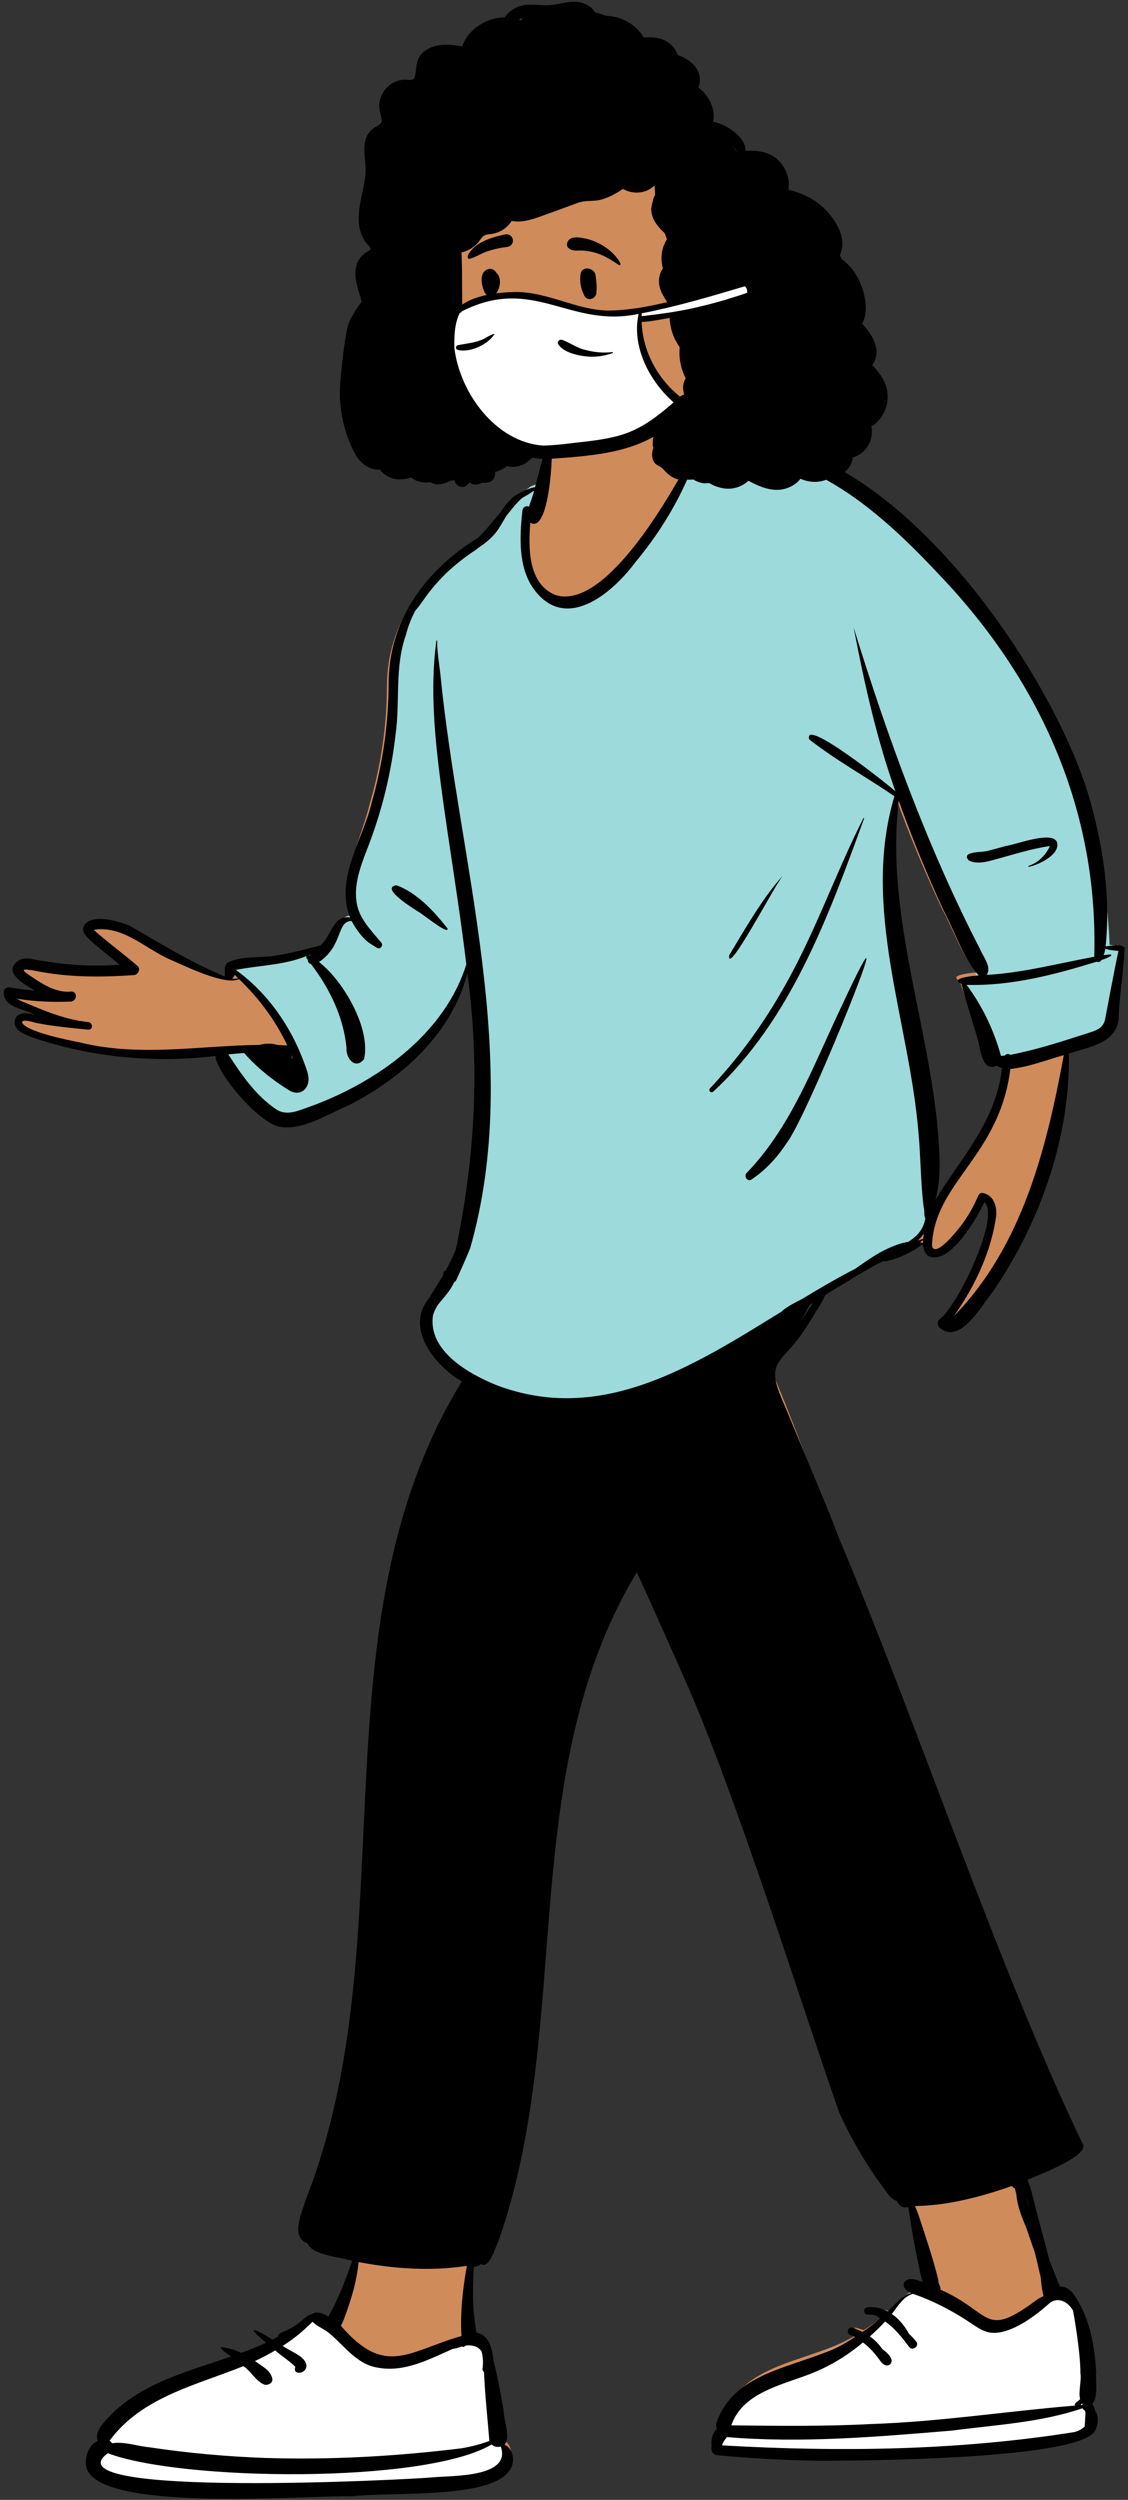
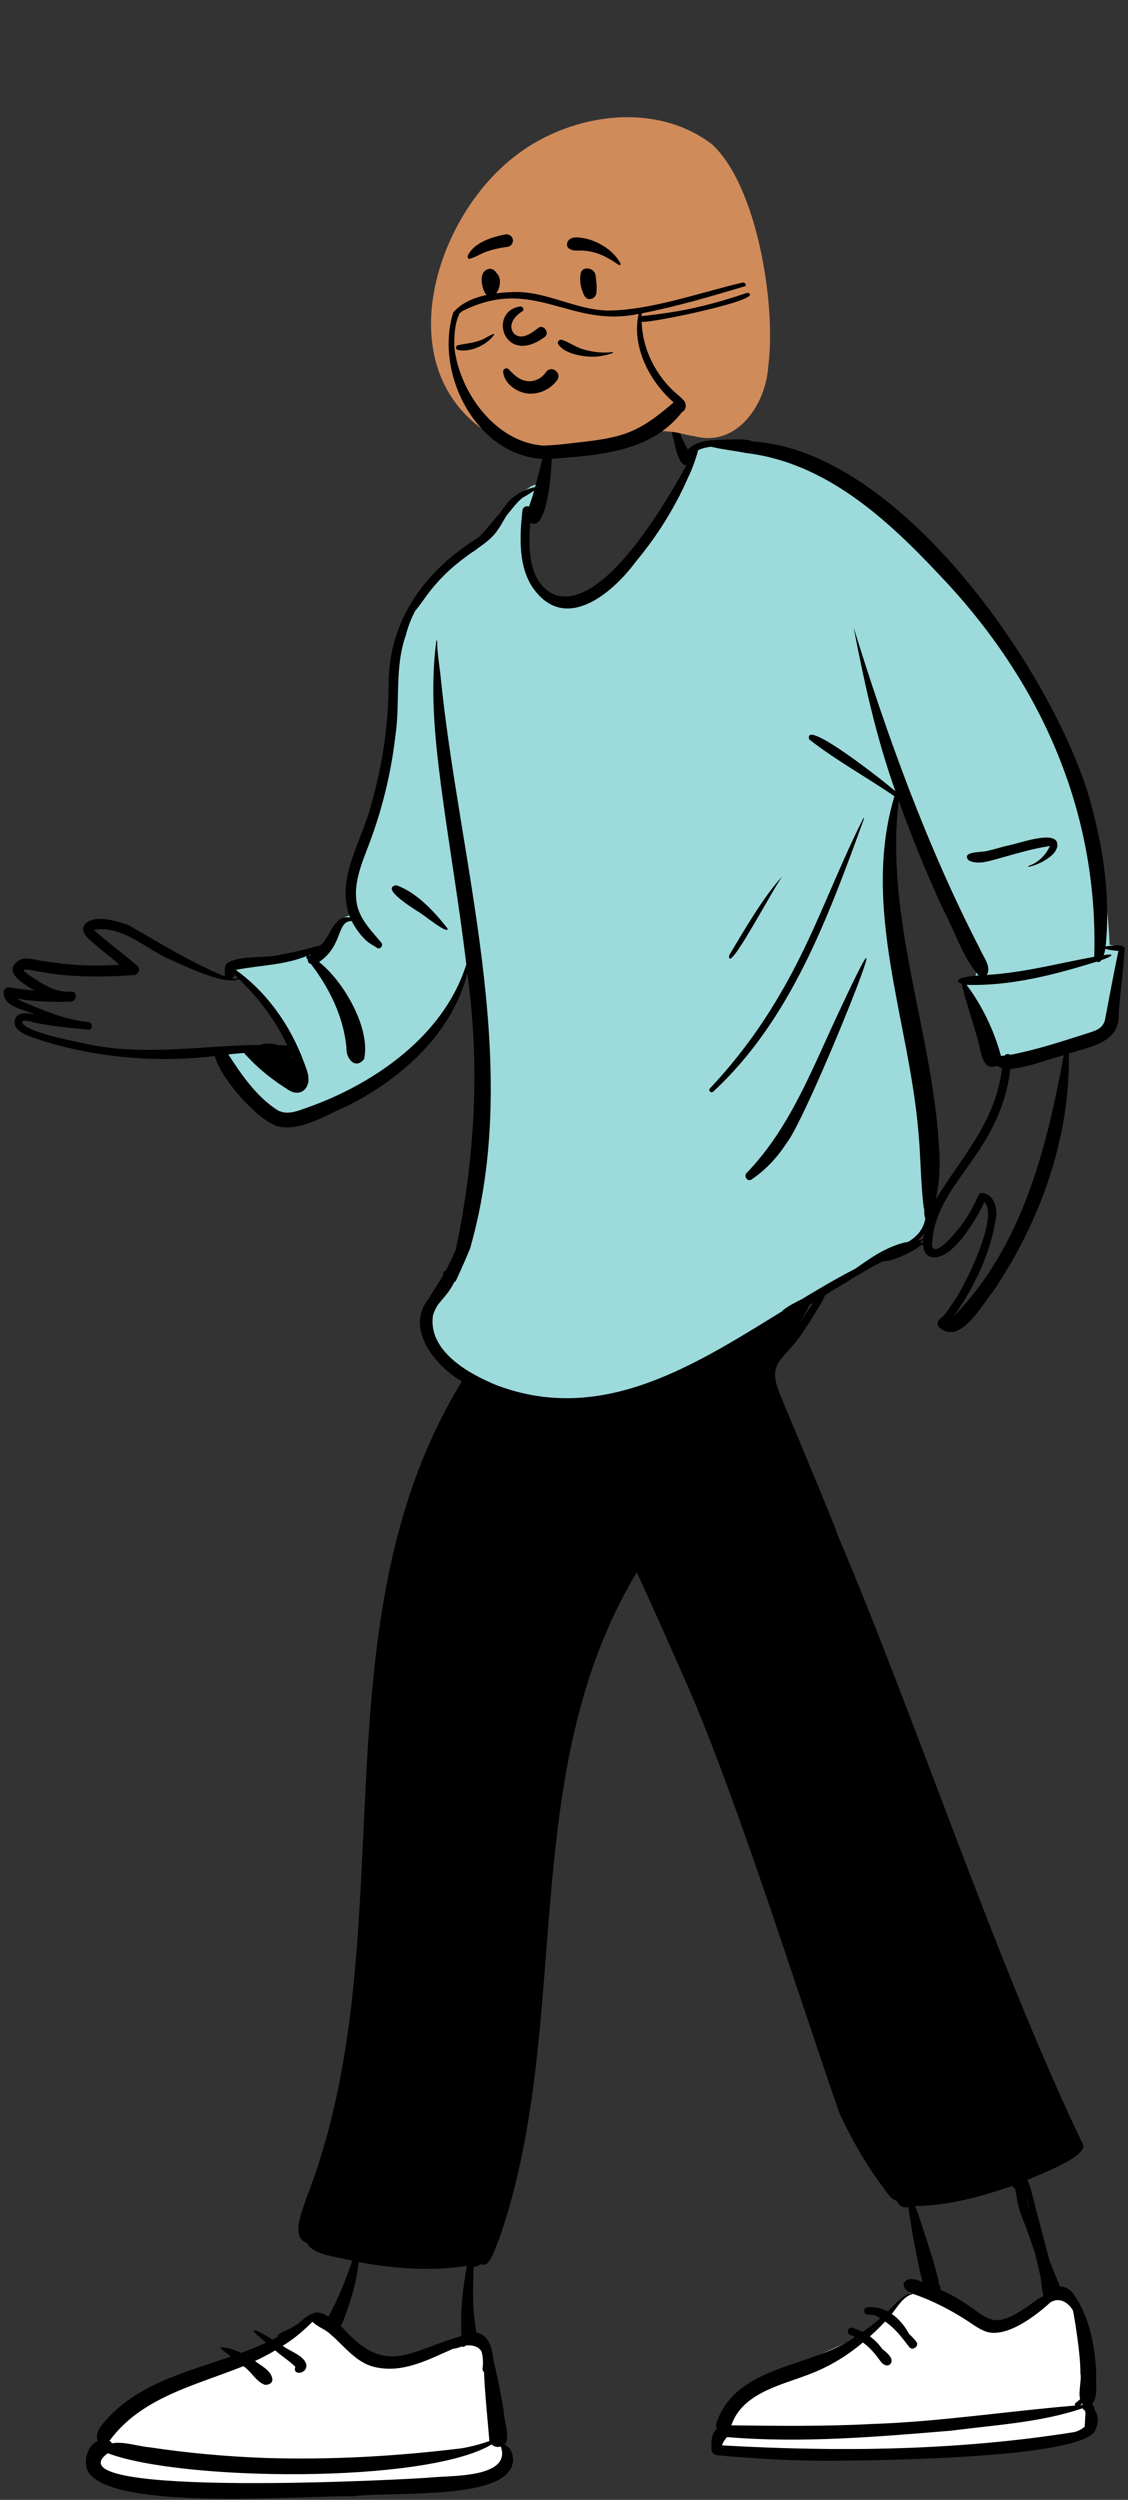
<svg xmlns="http://www.w3.org/2000/svg" width="280px" height="620px" viewBox="0 0 280 620" version="1.1">
  <rect x="0" y="0" width="280" height="620" fill="#333333" stroke="none" />
  <title>pose-mask-8</title>
  <desc>Created with Sketch.</desc>
  <g id="Introduction" stroke="none" stroke-width="1" fill="none" fill-rule="evenodd">
    <g id="poses-covid-10" transform="translate(-971, -212)">
      <g id="a-person/standing" transform="translate(1130.5, 523) scale(-1, 1) translate(-1130.5, -523) translate(1009, 184)">
        <g id="pose/standing/robot_dance-1" transform="translate(-24.939, 130.614)">
-           <path d="M73.161,186.221 C73.196,188.589 73.433,194.025 74.027,196.317 C67.407,185.707 57.488,174.111 55.979,161.116 C56.449,160.987 58.535,160.795 58.9,160.522 C62.325,162.113 61.677,157.216 62.183,154.952 C63.55,150.157 66.422,145.441 67.67,140.614 C70.95,139.196 64.363,138.595 63.406,138.567 C67.384,134.138 69.214,128.049 72.047,122.882 C76.21,114.1 79.938,105.124 83.266,96.006 C83.994,101.719 84.124,107.494 83.681,113.238 C82.312,137.843 73.068,161.502 73.161,186.221 Z M302.918,142.514 C300.859,142.86 297.427,143.188 295.371,143.356 C298.069,141.748 306.043,138.684 301.018,135.931 C299.469,135.365 297.806,136.172 296.244,136.422 C289.755,137.489 281.743,137.433 275.179,136.895 C277.572,134.931 280.723,132.103 283.058,130.071 C284.299,128.991 285.502,128.582 284.106,126.969 C281.646,124.678 277.245,126.365 274.4,127.372 C266.552,131.769 257.691,136.537 249.268,139.92 C249.18,138.74 249.234,137.214 248.096,136.422 C244.759,134.849 242.301,135.309 238.75,134.89 C234.611,134.27 230.932,133.564 226.833,132.469 C224.151,130.425 222.517,124.395 218.229,125.069 C222.026,115.515 216.239,105.546 214.065,96.398 C211.352,87.035 209.926,77.311 209.888,67.576 C209.861,51.99 200.833,40.031 187.787,32.033 C182.644,28.56 179.19,20.113 172.823,18.422 C172.013,15.315 171.964,13.95 171.253,10.819 C170.896,9.92 170.631,5.041 169.733,5.207 C168.743,0.373 163.697,-1.565 159.331,-2.577 C153.655,-3.754 145.733,-5.179 140.63,-1.859 C139.152,-0.63 138.503,1.43 138.394,3.269 C137.827,5.719 136.648,8.256 135.273,10.382 C132.927,9.589 134.255,8.112 131.934,7.768 C110.746,4.628 87.227,20.171 73.479,35.334 C48.56,60.921 28.653,95.852 31.911,132.32 C31.035,132.191 27.151,131.582 27.206,132.809 C27.397,138.146 28.379,142.597 28.65,147.93 C28.381,154.994 35.72,155.845 41.023,157.587 C40.696,178.083 48.143,198.585 59.798,215.433 C62.63,218.748 66.879,230.252 72.047,225.67 C72.656,224.957 67.933,220.023 67.092,218.803 C64.223,215.191 56.622,197.307 61.994,193.735 C63.188,197.595 74.752,216.159 76.813,205.623 C79.551,207.211 84.075,208.296 87.348,208.131 C93.501,211.464 99.488,215.063 105.396,218.803 C108.149,224.208 112.186,229.4 115.568,234.589 C92.161,288.652 69.315,377.634 39.193,428.555 C36.567,431.88 51.015,437.532 53.567,438.752 C48.687,446.676 48.076,455.858 44.363,464.39 C43.656,464.276 42.942,464.426 42.305,464.767 C37.725,467.869 35.996,478.971 35.735,484.446 C35.947,486.888 35.041,490.581 37.017,492.379 C36.741,492.678 36.535,493.043 36.388,493.416 C34.998,494.498 35.169,496.89 35.912,498.373 C38.527,503.8 57.643,503.297 63.846,504.458 C85.819,506.319 104.261,506.612 126.231,504.578 C128.928,504.013 126.889,499.806 125.557,498.665 C126.172,498.291 126.565,497.607 126.296,496.73 C121.302,482.447 103.25,483.413 92.327,475.785 C95.199,474.124 93.345,474.654 91.541,475.3 C89.625,474.097 87.762,472.743 86.036,471.246 C87.362,470.428 86.708,469.887 85.274,470.573 C83.014,468.76 81.254,465.959 78.375,465.081 C75.555,464.39 75.555,463.184 75.555,462.424 C77.233,455.676 79.066,448.757 80.009,441.914 C81.014,443.396 89.685,431.52 91.541,428.555 C98.75,417.137 98.73,405.886 103.775,393.47 C114.135,366.432 135.357,309.762 148.299,283.902 C178.58,333.244 163.831,399.977 182.511,452.592 C183.341,454.172 184.902,460.101 187.065,458.39 C187.905,458.587 188.798,458.693 189.599,458.806 C189.368,464.558 188.937,470.294 187.981,475.986 C187.091,476.221 186.334,476.688 185.942,477.506 C184.443,476.405 181.572,492.646 181.327,494.3 C181.323,496.435 179.483,501.186 181.163,502.455 C178.743,503.445 178.347,507.106 180.05,508.989 C185.105,515.784 209.748,513.916 218.84,515.055 C230.336,514.77 278.431,519.074 281.771,508.169 C282.435,505.679 281.297,502.536 278.982,501.578 C279.908,499.416 277.69,497.328 276.333,495.811 C268.331,487.489 256.028,486.178 245.374,482.555 C245.771,482.148 231.467,474.82 228.366,473.008 C228.571,470.547 223.457,473.014 223.443,473.008 C221.004,468.699 219.277,461.994 217.642,457.345 C220.66,456.41 227.93,455.579 229.277,452.592 C233.607,451.139 229.264,444.859 228.366,441.914 C202.982,378.403 227.065,298.293 189.599,238.349 C196.466,234.416 204.345,225.809 197.562,218.588 C196.204,216.852 192.883,211.448 192.938,212.392 C191.676,207.246 188.859,198.383 187.981,193.18 C184.758,174.078 186.87,156.187 189.599,136.895 C193.386,151.412 206.442,163.506 219.722,170.139 C224.905,172.277 231.75,176.691 237.44,175.299 C242.576,173.779 251.903,163.237 253.002,158.173 C267.974,159.953 283.519,158.524 297.826,153.819 C299.663,153.124 301.837,153.183 301.269,150.576 C300.702,148.364 296.664,148.928 294.927,149.339 C297.582,147.868 304.472,147.483 304.421,143.636 C304.33,142.834 303.738,142.376 302.918,142.514 Z" id="✋-Skin" fill="#D08B5B" />
          <path d="M227.929,471.577 C228.85,472.49 235.922,477.918 245.473,482.49 C251.311,485.285 258.424,486.729 264.435,489.495 C270.921,492.479 276.201,496.789 279.427,499.906 L282.748,508.78 C282.243,511.997 267.311,514.036 251.64,514.555 C228.683,515.316 200.158,513.113 197.433,512.822 C192.731,512.391 178.082,512.872 180.782,505.198 C181.549,505.441 181.792,500.507 182.331,500.032 L182.796,496.271 C184.13,485.539 184.912,479.763 185.143,478.945 C185.203,478.851 185.264,478.759 185.332,478.672 C186.126,477.646 187.47,477.358 188.707,477.434 C188.807,477.44 188.908,477.452 189.01,477.468 C189.178,477.555 189.341,477.659 189.495,477.782 L189.624,477.8 C189.646,477.803 189.668,477.806 189.69,477.81 C189.735,477.817 189.774,477.829 189.812,477.844 C189.843,477.793 189.87,477.737 189.897,477.681 C190.663,477.915 191.443,478.231 192.191,478.267 L192.731,478.505 L193.431,478.817 L195.451,479.725 L195.903,479.926 C198.507,481.068 205.042,483.518 211.053,482.696 C216.875,481.901 221.763,476.117 223.563,474.594 C224.871,473.394 226.709,472.835 227.929,471.577 Z M77.623,464.656 C78.195,464.806 80.723,466.342 82.9,468.423 C84.957,470.389 86.591,472.842 89.656,475.074 C94.084,478.297 111.086,484.452 120.357,490.362 C125.163,493.426 128.228,503.422 128.308,503.884 C99.136,505.558 64.343,505.231 35.45,500.62 C34.901,500.46 35.135,487.765 36.441,479.245 L36.481,478.988 C37.423,473.004 38.493,469.714 38.559,469.573 L38.632,469.449 C39.832,467.493 43.113,465.391 45.237,466.821 L45.257,466.838 L45.655,467.197 C47.553,468.901 55.484,475.727 60.99,474.07 C62.793,473.485 64.29,472.315 65.859,471.294 C70.079,468.569 72.861,466.295 77.623,464.656 Z M78.466,464.279 C78.854,464.528 79.222,464.81 79.578,465.111 C79.115,464.833 78.623,464.602 78.094,464.438 C78.21,464.396 78.322,464.349 78.429,464.297 L78.466,464.279 Z" id="👟-Shoes" fill="#FFFFFF" />
          <path d="M129.341,6.784 L129.675,6.825 C130.976,6.995 132.064,7.277 132.989,7.743 L133.095,7.798 L133.519,8.02 L133.622,8.487 C133.944,9.953 135.146,13.259 135.794,14.556 L135.828,14.623 L135.85,14.666 L135.926,14.807 L136.087,15.175 C139.236,22.359 143.489,29.188 148.672,35.455 L148.927,35.762 L149.089,35.979 C153.806,42.273 159.806,46.794 164.797,46.915 L164.948,46.917 L165.213,46.915 C168.067,46.85 170.611,45.35 172.806,42.167 C174.309,39.955 175.165,37.206 175.486,33.909 C175.741,31.282 175.66,28.478 175.311,24.962 L175.288,24.732 L175.231,24.186 L175.191,23.817 C175.174,23.661 175.145,23.626 175.088,23.621 L175.076,23.62 L175.053,23.62 L175.04,23.621 L175.027,23.622 L175.005,23.626 L173.948,24.051 L173.552,22.847 L173.467,22.598 L173.374,22.326 L172.993,21.236 L172.872,20.884 L172.777,20.597 C172.64,20.182 172.527,19.811 172.426,19.442 L172.389,19.303 L171.841,17.152 L173.672,17.817 C173.768,17.852 173.864,17.888 173.959,17.926 L174.1,17.984 L174.233,18.039 L174.346,18.13 C174.734,18.44 175.124,18.691 175.814,19.086 L175.902,19.136 L176.808,19.648 L177.009,19.819 L177.146,19.938 C177.983,20.676 178.693,21.464 179.777,22.801 L179.866,22.91 L180.652,23.889 L181.025,24.347 L181.241,24.702 L181.402,24.973 L181.493,25.127 L182.005,26.003 L182.245,26.411 C182.858,27.44 183.248,28.027 183.731,28.623 L183.822,28.735 L183.889,28.814 C184.688,29.762 185.682,30.606 187.169,31.665 L187.429,31.849 L187.816,32.12 L187.959,32.241 C188.308,32.531 188.642,32.775 188.968,32.976 L189.062,33.033 L189.176,33.074 L189.67,33.427 L190.049,33.7 C192.734,35.645 194.74,37.305 196.573,39.173 C197.851,40.476 199.041,41.829 200.134,43.226 L200.351,43.506 C200.532,43.741 200.699,43.964 200.893,44.23 L201.097,44.513 L202.072,45.88 L202.336,46.244 C202.71,46.756 202.996,47.126 203.297,47.488 L203.348,47.548 L203.485,47.709 L203.622,47.824 L203.718,48.004 C204.744,49.952 205.537,51.971 206.096,54.103 L206.147,54.302 L206.207,54.473 C206.951,56.635 207.431,58.923 207.723,61.496 L207.751,61.754 L207.8,62.223 C207.957,63.812 208.034,65.211 208.099,67.49 L208.12,68.266 L208.192,71.361 L208.211,72.074 C208.296,74.969 208.424,76.893 208.693,78.856 L208.709,78.973 L208.742,79.201 L208.746,79.232 C209.778,88.228 211.881,97.016 215.024,105.446 L215.172,105.841 L215.282,106.132 L216.086,108.231 L216.271,108.718 C217.127,110.995 217.639,112.568 218.023,114.233 C218.555,116.537 218.713,118.641 218.436,120.657 L218.413,120.818 L218.4,120.924 C218.243,122.206 218.215,123.41 218.296,124.302 L218.307,124.417 L218.603,124.42 C219.572,124.427 220.363,124.738 220.993,125.341 L221.054,125.4 L221.113,125.462 C221.59,125.963 221.93,126.573 222.324,127.524 L222.418,127.756 C222.531,128.046 222.82,128.778 223.031,129.296 L223.182,129.66 L223.28,129.884 C223.422,130.203 224.493,131.462 226.305,132.263 C227.012,132.575 228.325,132.892 230.247,133.214 L230.433,133.289 C233.031,134.329 235.36,134.828 239.941,135.447 L240.783,135.559 L242.68,135.805 C244.587,136.056 245.791,136.237 247.026,136.471 L247.381,136.54 L249.876,137.038 L247.957,138.42 C244.659,140.796 232.683,153.621 232.076,158.015 C231.356,163.234 242.457,159.786 244.001,158.09 L244.174,157.899 L244.342,157.71 L244.858,157.124 L245.366,157.159 L245.868,157.195 C246.878,157.271 247.927,157.368 249.048,157.487 L250.999,157.698 L249.617,159.817 L249.256,160.368 L249.01,160.741 L248.758,161.119 L248.502,161.501 C244.941,166.792 241.931,170.249 238.201,172.813 L238.075,172.899 L238.005,172.95 C237.065,173.614 236.031,173.953 234.899,174.008 L234.786,174.013 L234.671,174.015 L234.581,174.016 C233.956,174.017 233.31,173.935 232.62,173.778 L232.461,173.741 C231.831,173.591 231.232,173.402 230.352,173.088 L230.127,173.007 L229.392,172.739 L228.825,172.536 L228.651,172.476 C226.158,171.584 223.724,170.575 221.358,169.451 C206.144,162.301 194.55,151.476 189.748,138.283 L189.605,137.883 L189.448,137.43 L186.961,137.972 L186.895,138.543 C183.888,164.83 184.485,185.737 189.862,205.217 L190.027,205.807 L190.181,206.349 L190.439,206.971 C191.215,208.833 192.061,210.755 193.128,213.098 L193.569,214.064 L193.877,214.158 L194.071,214.572 C194.318,215.096 194.603,215.61 194.924,216.115 L195.002,216.237 C195.327,216.737 195.663,217.178 196.243,217.877 L196.387,218.05 L197.245,219.07 L197.432,219.295 C197.47,219.342 197.508,219.388 197.544,219.433 L197.653,219.569 L197.835,219.798 C197.919,219.905 197.997,220.007 198.073,220.107 L198.183,220.256 L198.297,220.457 C198.766,221.291 199.109,222.037 199.353,222.797 L199.398,222.94 L199.42,223.013 L199.432,223.088 C200.089,227.531 198.172,231.501 194.272,234.956 C191.363,237.534 187.501,239.705 183.144,241.48 L182.892,241.582 C177.366,243.658 171.833,244.716 166.224,244.828 L165.944,244.833 L165.234,244.838 C156.797,244.838 148.295,242.737 139.056,238.687 L138.646,238.506 C132.095,235.606 126.083,232.254 116.407,226.327 L115.797,225.953 L114.496,225.153 L110.928,222.95 L110.851,222.774 L110.683,222.638 L110.57,222.551 C109.874,222.017 109.12,221.572 107.801,220.882 L107.582,220.768 L106.939,220.436 L106.201,220.052 L105.677,219.734 L104.889,219.258 C102.032,217.538 99.54,216.089 97.16,214.773 L96.944,214.654 L96.347,214.327 L96.313,214.308 C94.882,213.455 93.471,212.629 92.076,211.83 L91.515,211.509 L91.039,211.18 L90.615,210.889 L90.189,210.599 L89.866,210.382 C87.901,209.068 86.35,208.17 84.744,207.467 C83.118,206.755 81.731,206.286 80.433,206.073 L80.299,206.052 L80.09,206.021 L79.91,205.909 C79.151,205.44 78.474,204.937 77.868,204.38 C76.438,203.067 75.605,201.491 75.206,199.561 L75.18,199.435 L75.1,199.024 L75.328,198.674 C75.366,198.616 75.402,198.388 75.418,197.926 L75.422,197.806 L75.431,197.444 L75.436,197.286 C75.454,196.835 75.488,196.559 75.577,196.285 L75.599,196.218 L75.619,196.058 C75.894,193.812 76.048,191.84 76.231,188.424 L76.269,187.709 L76.464,183.84 C76.567,181.854 76.658,180.4 76.773,179.005 L76.812,178.542 L76.871,177.887 L76.926,177.234 C77.517,170.378 78.461,164.603 80.754,152.739 L81.952,146.55 C82.584,143.259 83.005,140.971 83.394,138.699 L83.551,137.768 L83.783,136.367 L83.898,135.647 C85.094,128.125 85.708,121.758 85.724,115.667 C85.743,108.579 84.93,102.013 83.15,95.726 L83.062,95.417 L83.028,95.301 L81.174,97.076 C73.356,113.305 67.569,125.067 63.812,132.361 L63.545,132.878 L63.492,133.007 C63.242,133.658 63.187,135.359 63.373,137.076 L63.396,137.275 L63.421,137.476 L63.452,137.697 C63.583,138.611 63.772,139.407 63.99,139.958 C64.06,140.134 64.129,140.275 64.191,140.377 L64.214,140.413 L64.229,140.435 L64.344,140.435 C64.53,140.434 64.715,140.432 64.9,140.43 L65.177,140.425 L65.589,140.416 L68.041,140.344 L66.763,142.053 C63.078,146.98 60.252,152.76 58.545,158.804 L58.471,159.071 L58.17,160.169 L57.206,160.078 L57.032,160.064 L56.496,160.023 L55.862,159.964 L55.659,159.646 L55.279,159.883 L54.588,159.751 L54.031,159.641 C49.731,158.78 45.759,157.661 39.087,155.541 L38.433,155.332 L35.956,154.539 L34.629,154.115 L34.437,154.049 L34.265,153.989 L34.102,153.929 C32.225,153.23 31.153,152.302 30.629,150.577 L30.59,150.443 L30.551,150.244 L28.762,140.843 L28.47,139.343 C28.155,137.731 27.866,136.291 27.579,134.903 L27.364,133.869 L26.987,132.092 L28.835,131.934 L29.053,131.914 C29.616,131.86 30.054,131.799 30.421,131.719 L30.503,131.701 L30.52,131.271 L30.536,130.89 C30.557,130.441 30.58,129.972 30.609,129.475 L30.634,129.043 L30.673,128.426 C30.89,125.108 31.249,121.453 31.79,117.502 C33.351,106.107 36.074,94.729 40.262,84.09 C43.432,76.039 48.347,67.702 54.702,59.145 C59.745,52.356 65.421,45.775 71.756,39.122 C79.958,30.377 86.47,24.335 93.49,19.408 C102.184,13.306 110.964,9.568 120.31,8.401 L120.55,8.371 L120.939,8.295 C121.483,8.19 122.018,8.097 122.748,7.978 L122.879,7.956 L125.318,7.569 L125.982,7.46 C126.858,7.314 127.522,7.19 128.173,7.052 L128.451,6.991 L128.752,6.923 L129.341,6.784 Z" id="👕-Top" fill="#9DDADB" />
          <path d="M138.446,0.206 C138.674,0.298 138.83,0.644 138.922,1.165 C139.175,1.244 139.392,1.431 139.458,1.713 C139.65,2.543 139.425,3.407 139.252,4.234 L139.233,4.329 C139.069,5.13 138.868,5.925 138.623,6.705 L138.588,6.903 C137.992,10.126 136.843,13.191 135.494,12.671 L135.805,13.238 C141.1,22.847 156.222,48.646 168.03,44.969 C174.906,42.213 174.807,33.254 174.304,27.02 C169.199,30.151 168.244,6.18 169.291,3.531 C170.124,2.918 170.526,8.432 170.836,9.192 C171.512,12.217 172.342,15.203 173.121,18.203 C174.767,18.529 176.324,19.185 177.701,20.125 C177.766,20.163 177.834,20.197 177.898,20.236 C178.724,20.739 179.369,21.38 179.943,22.09 C180.593,22.817 181.148,23.612 181.673,24.43 C182.826,25.74 183.925,27.099 185.061,28.423 C185.6,29.051 186.151,29.66 186.715,30.254 L187.15,30.62 C187.223,30.68 187.296,30.741 187.369,30.801 C200.413,38.945 209.444,51.131 209.469,67.004 C209.508,76.92 210.933,86.824 213.647,96.361 C215.82,105.679 222.844,115.204 219.047,124.936 C223.334,124.249 223.733,129.761 226.414,131.844 L227.256,132.072 C231.023,133.086 234.477,133.931 238.331,134.519 C241.882,134.946 245.988,134.477 249.325,136.079 C250.463,136.887 250.056,138.344 250.145,139.545 C258.567,136.1 266.132,131.34 273.98,126.862 L274.242,126.768 C277.147,125.737 282.329,124.187 284.716,126.451 C286.112,128.094 284.702,129.56 283.461,130.66 C281.126,132.73 278.649,134.628 276.256,136.629 C282.703,137.167 289.17,136.738 295.546,135.692 L295.894,135.634 C297.456,135.38 299.298,134.772 300.847,135.348 C305.872,138.152 300.058,141.426 297.36,143.064 C299.416,142.893 301.468,142.637 303.527,142.285 C304.347,142.145 304.939,142.611 305.029,143.428 C305.081,147.346 299.92,147.557 297.266,149.056 L297.479,149.005 C299.214,148.603 301.709,148.25 302.253,150.413 C302.821,153.068 299.242,154.141 297.405,154.849 C283.098,159.642 267.553,161.097 252.582,159.284 C251.483,164.442 242.156,175.18 237.021,176.728 C231.33,178.147 224.486,173.65 219.303,171.472 C206.023,164.716 193.718,153.572 189.931,138.786 C186.748,161.712 188.034,184.826 192.812,207.383 C193.586,209.141 194.402,210.873 195.32,212.56 C195.598,212.604 195.833,212.79 195.887,213.165 C195.915,213.37 195.956,213.57 196.003,213.767 C196.918,215.321 197.92,216.813 198.85,218.358 C199.042,218.677 199.232,219.008 199.406,219.347 C205.599,226.653 198.05,236.066 191.299,240.004 C228.764,301.063 204.566,378.008 229.949,442.699 L230.006,442.883 C230.969,445.96 233.904,452.293 229.66,453.743 C228.313,456.785 221.523,457.144 218.506,458.097 C220.141,462.832 221.958,467.515 224.397,471.905 L224.441,471.924 L224.441,471.924 C225.412,471.21 227.494,470.472 228.355,471.25 C228.564,471.277 228.773,471.336 228.977,471.437 C230.309,472.099 231.38,473.365 232.654,474.161 C233.343,474.592 234.06,474.984 234.797,475.326 C235.484,475.644 236.213,475.853 236.774,476.378 C236.951,476.543 236.995,476.754 236.952,476.947 C237.394,477.177 237.836,477.407 238.276,477.639 L238.516,477.489 C242.409,475.063 245.54,473.749 239.876,478.409 C241.905,479.348 243.987,480.168 246.081,480.937 C247.672,480.172 249.37,479.614 251.121,479.537 C251.435,479.927 249.029,481.431 248.632,481.845 C259.285,485.535 271.003,488.424 279.004,496.901 L279.183,497.104 C280.546,498.63 282.539,500.668 281.653,502.775 C283.967,503.751 285.105,506.952 284.441,509.488 C281.102,520.596 229.917,516.212 218.421,516.503 C209.33,515.343 184.688,517.245 179.632,510.324 C177.93,508.406 178.325,504.677 180.746,503.668 C179.066,502.376 180.905,497.536 180.91,495.362 L180.948,495.111 C181.206,493.488 182.321,487.136 183.479,482.698 C183.503,482.348 183.549,481.99 183.605,481.629 L183.641,481.4 C183.872,479.985 184.225,478.546 185.139,477.408 C185.795,476.591 186.704,476.087 187.691,475.905 C187.955,474.215 188.172,472.521 188.359,470.824 C188.49,468.829 188.54,466.831 188.517,464.832 C188.506,463.822 188.479,462.813 188.43,461.804 C188.394,461.062 188.436,460.181 188.248,459.422 C188.122,459.551 187.943,459.62 187.743,459.551 C187.318,459.406 186.927,459.137 186.536,458.917 C186.522,458.909 186.51,458.899 186.497,458.89 C184.413,460.244 182.904,454.451 182.093,452.878 C163.414,399.285 178.163,337.608 147.882,287.35 C143.702,296.323 140.11,304.555 136.086,313.591 C123.52,341.809 108.008,391.515 97.605,421.394 C94.774,427.502 91.447,433.406 87.492,438.859 C86.228,440.293 85.38,442.403 83.549,443.174 L83.389,443.198 L83.389,443.198 C82.901,444.111 82.223,444.88 81.214,444.854 C80.967,444.848 80.715,444.82 80.46,444.776 C79.566,450.994 78.443,457.25 76.949,463.369 L77.15,463.284 C78.128,462.88 79.156,462.536 80.16,462.626 C82.595,463.242 81.694,465.372 79.769,466.075 C82.165,466.819 83.786,468.919 85.566,470.667 C87.069,469.857 88.755,469.436 90.556,469.613 C90.832,469.64 91.042,469.761 91.188,469.926 C91.291,469.927 91.392,469.933 91.487,469.949 L91.291,470.067 L91.291,470.067 C91.611,470.605 91.383,471.425 90.556,471.429 C89.907,471.433 89.283,471.491 88.678,471.603 C88.259,471.848 87.842,472.096 87.43,472.355 C88.819,473.581 90.297,474.713 91.819,475.747 C92.623,475.336 93.474,474.991 94.358,474.715 C95.5,474.359 95.998,476.174 94.851,476.503 C94.608,476.573 94.367,476.651 94.127,476.734 L93.892,476.876 C93.837,476.909 93.78,476.943 93.72,476.979 C104.643,484.748 123.106,483.763 128.101,498.312 C128.266,498.861 128.181,499.335 127.949,499.707 C129.031,500.7 129.53,502.486 129.287,503.856 L129.307,503.971 C129.493,505.08 129.226,506.053 128.036,506.306 C120.092,507.046 112.168,507.516 104.19,507.662 L103.546,507.667 C92.115,507.744 36.518,507.328 34.01,499.986 C33.341,498.626 33.135,496.517 34.113,495.305 C34.227,494.653 34.451,494.059 34.848,493.594 C33.238,491.967 34.03,487.865 33.833,485.8 C34.186,478.904 35.585,471.509 39.799,465.866 C39.868,465.777 39.951,465.722 40.037,465.695 C40.773,464.955 41.739,464.488 42.845,464.425 C42.879,464.339 42.914,464.253 42.948,464.168 C43.808,462.14 44.624,460.075 45.435,458.001 C46.037,455.644 46.665,453.293 47.293,450.955 C47.922,448.619 48.537,446.28 49.138,443.937 C49.617,442.069 50.029,439.964 50.858,438.179 C50.836,438.103 50.814,438.027 50.789,437.951 L49.927,437.601 C44.276,435.304 35.324,431.429 37.291,428.87 C58.252,385.3 78.769,323.272 98.005,278.102 C98.305,277.216 98.623,276.336 98.972,275.464 C99.822,273.34 100.682,271.22 101.555,269.105 L102.08,267.837 L110.46,247.667 L110.46,247.667 C111.337,245.555 112.326,243.455 113.018,241.274 C113.684,239.173 113.863,237.082 112.597,235.17 C111.465,233.458 109.869,232.042 108.592,230.435 C107.627,229.219 106.686,227.921 105.843,226.557 C105.077,225.547 104.437,224.39 103.865,223.459 C102.95,221.966 101.786,220.312 101.122,218.587 C100.265,218.047 99.407,217.509 98.545,216.977 C97.057,216.143 95.593,215.269 94.168,214.324 C92.369,213.254 90.557,212.202 88.732,211.174 C88.073,210.847 87.414,210.521 86.753,210.196 C84.776,210.367 79.312,207.929 77.45,206.279 C77.238,206.236 77.026,206.187 76.816,206.135 C76.731,207.188 76.387,208.143 75.585,208.85 C70.252,211.498 63.454,199.507 61.581,195.507 C57.857,199.145 66.741,217.143 69.611,220.822 L69.764,221.05 C70.531,222.201 71.336,223.492 72.425,224.342 L72.534,224.426 C73.281,224.978 73.419,225.841 72.81,226.567 C67.642,231.235 62.216,220.985 59.385,217.608 C47.73,200.447 40.284,179.564 40.61,158.688 C35.308,156.913 27.968,156.046 28.238,148.85 C27.967,143.419 26.985,138.045 26.793,132.61 C26.739,131.359 30.623,131.98 31.499,132.111 C30.208,119.622 32.159,106.942 35.639,94.938 C44.774,64.224 82.394,8.866 119.421,6.867 C119.389,6.807 119.404,6.726 119.487,6.704 C121.163,6.269 123.015,6.338 124.737,6.393 C126.53,6.45 128.352,6.462 130.135,6.665 C131.983,6.875 133.939,7.554 135.181,8.899 L135.611,8.122 C136.11,7.216 136.591,6.301 136.954,5.301 C137.138,4.796 137.282,4.272 137.414,3.743 C137.562,2.988 137.6,2.203 137.957,1.517 C137.966,1.499 137.978,1.484 137.988,1.467 C138.117,1.035 138.264,0.612 138.446,0.206 Z M183.891,503.641 C183.362,504.179 182.444,504.414 181.632,504.157 C178.932,511.83 193.581,511.349 198.283,511.781 C203.297,512.315 294.622,517.066 279.177,505.815 C261.057,512.723 200.453,513.485 183.891,503.641 Z M228.366,473.214 C227.147,474.471 225.309,475.031 224.001,476.231 C220.304,479.359 217.33,483.759 212.221,484.588 C205.508,485.841 199.457,482.528 193.453,479.904 C192.705,479.868 191.925,479.552 191.159,479.318 C191.132,479.373 191.105,479.429 191.074,479.481 C191.037,479.466 190.997,479.454 190.952,479.446 C190.886,479.435 190.822,479.428 190.757,479.419 C190.603,479.295 190.44,479.192 190.272,479.104 C190.171,479.089 190.07,479.077 189.969,479.07 C188.732,478.995 187.389,479.282 186.594,480.309 C186.526,480.396 186.465,480.488 186.405,480.582 C186.02,481.946 185.971,483.596 186.157,484.75 C186.217,485.127 186.06,485.498 185.794,485.712 C185.557,491.42 184.914,497.153 184.466,502.787 C186.711,503.594 189.042,504.208 191.374,504.597 C207.468,506.576 223.734,507.496 239.952,506.998 C249.607,506.649 259.248,505.787 268.802,504.352 C271.89,504.061 275.052,502.866 278.138,503.349 C278.27,503.101 278.475,502.888 278.759,502.743 C270.848,491.908 257.326,488.979 245.537,484.228 C243.59,485.473 242.391,488.066 240.223,488.838 C239.381,488.964 238.21,488.468 238.334,487.4 C238.684,485.213 241.046,484.215 242.636,482.946 C240.929,482.148 239.255,481.282 237.622,480.318 C236.018,481.765 234.119,482.865 232.617,484.408 C233.471,486.493 229.911,486.312 229.871,484.093 C230.118,481.638 234.006,480.599 235.743,479.168 C233.03,477.516 230.607,475.434 228.366,473.214 Z M37.233,494.667 C37.138,494.854 36.984,495.023 36.755,495.156 C36.359,495.385 36.55,496.595 36.57,497.003 L36.571,497.033 C36.592,497.765 36.638,498.496 36.702,499.225 C37.369,499.828 38.223,500.286 39.172,500.561 C68.065,505.172 97.513,505.546 126.685,503.873 C126.55,503.097 125.983,502.458 125.481,501.812 C107.039,503.38 88.154,501.739 69.681,500.211 C58.881,498.792 47.566,498.204 37.233,494.667 Z M79.298,466.292 C74.536,467.931 70.105,470.206 65.884,472.931 C64.316,473.951 62.819,475.121 61.016,475.707 C54.773,477.586 45.413,468.559 45.263,468.458 C43.095,466.998 40.796,468.359 39.616,470.382 C39.507,470.57 37.699,480.918 37.754,485.986 C37.429,487.709 38.295,490.526 37.834,492.405 C38.196,492.841 38.713,493.046 39.06,493.502 C39.186,493.667 39.151,493.854 39.042,493.995 C55.901,495.382 72.661,498.015 89.6,498.571 C101.193,499.184 112.808,499.043 124.403,498.903 C121.765,491.157 112.78,489.111 105.917,486.561 C100.731,484.698 95.957,481.921 91.756,478.353 C89.934,479.632 88.497,481.425 87.207,483.225 C86.62,483.957 85.416,484.51 84.788,483.496 C84.141,482.443 85.404,481.113 86.963,479.948 C87.783,478.734 88.817,477.699 90.008,476.847 C88.691,475.673 87.424,474.451 86.236,473.151 C83.774,474.819 81.965,477.22 80.194,479.549 C79.342,480.477 77.75,479.25 78.449,478.203 C79.008,477.481 79.638,476.816 80.313,476.192 C81.329,474.274 82.793,472.504 84.568,471.277 L84.433,471.105 C82.95,469.201 81.667,466.917 79.298,466.292 Z M37.342,493.451 C37.301,493.502 37.258,493.55 37.212,493.597 C37.253,493.68 37.284,493.768 37.308,493.856 L37.74,493.891 L37.74,493.891 C37.59,493.766 37.458,493.615 37.342,493.451 Z M216.922,458.411 C208.089,460.079 198.965,460.721 190.049,459.343 C191.082,465.101 191.729,470.896 191.39,476.743 C204.72,480.592 210.258,487.009 221.349,474.184 C220.813,473.368 220.504,472.366 220.144,471.4 C218.612,467.207 217.345,462.87 216.922,458.411 Z M54.689,439.525 C54.563,439.803 54.336,440.032 54.009,440.133 C53.892,440.649 53.772,441.164 53.643,441.678 C53.427,444.331 52.425,446.961 51.39,449.409 L51.179,449.916 L51.179,449.916 C50.495,451.952 49.779,453.984 49.073,456.017 C48.538,458.13 48.067,460.26 47.574,462.383 C47.479,463.824 47.275,465.252 46.96,466.663 C46.946,466.729 46.926,466.789 46.904,466.847 C47.398,467.067 47.875,467.323 48.324,467.58 C61.848,477.741 59.512,470.948 72.497,465.259 C72.423,464.713 72.696,464.219 72.919,463.654 L72.948,463.579 C72.962,463.544 72.975,463.508 72.989,463.472 C72.967,463.256 72.98,463.025 73.037,462.778 C74.352,457.399 76.183,452.113 77.897,446.849 C78.172,446.057 78.489,445.282 78.814,444.509 C70.581,444.403 62.437,442.211 54.689,439.525 Z M51.127,442.138 C50.968,442.841 50.795,443.534 50.636,444.204 L50.403,445.203 L50.403,445.203 C50.735,444.193 50.997,443.169 51.127,442.138 Z M129.448,8.18 C126.582,8.877 123.646,9.162 120.764,9.74 C100.901,12.109 85.673,26.193 72.556,40.177 C47.708,66.275 33.251,98.386 34.318,134.68 C43.192,136.296 51.974,138.662 61.015,139.179 C59.701,137.189 61.901,134.7 62.658,132.794 C75.735,107.531 85.832,79.641 94.031,53.043 L93.809,54.204 C91.234,67.553 88.235,80.846 83.658,93.669 C84.984,92.365 106.765,75.043 105.062,80.771 C98.408,85.972 90.892,90.093 83.919,94.866 C92.21,122.559 80.224,150.618 77.947,178.322 C77.374,184.483 77.424,190.686 76.655,196.822 C76.363,197.516 76.671,198.928 76.24,199.588 C76.559,201.217 77.23,202.701 78.614,203.972 C79.196,204.508 79.832,204.971 80.501,205.385 C82.17,205.637 83.847,206.28 85.206,206.875 C88.231,208.199 90.894,210.152 93.598,212.018 L93.67,212.067 L93.67,212.067 C98.03,214.307 102.385,216.852 106.756,219.505 L106.951,219.608 C108.577,220.461 110.24,221.231 111.657,222.414 C111.721,222.468 111.764,222.53 111.792,222.594 L114.448,224.234 C135.715,237.358 157.643,250.337 182.578,240.969 C189.584,238.147 199.769,232.43 198.461,223.59 C198.203,222.743 197.811,221.946 197.367,221.171 C197.244,221.005 197.117,220.841 196.989,220.68 C196.023,219.459 194.942,218.338 194.103,217.019 C193.761,216.483 193.455,215.93 193.188,215.362 C192.998,215.304 192.83,215.171 192.724,214.94 C191.524,212.322 190.348,209.701 189.254,207.037 C175.98,160.766 192.092,111.051 196.65,64.382 C196.966,61.709 197.431,59.01 197.429,56.318 C197.429,56.191 197.613,56.196 197.623,56.318 C199.23,68.229 198.011,80.251 196.482,92.109 C194.525,106.943 191.954,121.716 190.188,136.576 C194.884,151.556 208.035,162.38 221.845,168.87 C224.195,169.986 226.597,170.981 229.047,171.857 L229.211,171.914 C231.903,172.856 234.94,174.312 237.537,172.403 C242.52,169.022 246.038,163.862 249.268,158.892 C247.961,158.751 246.653,158.628 245.344,158.538 C242.13,162.215 238.191,165.336 234.035,167.886 C232.341,168.857 230.417,168.446 229.634,166.546 C228.895,164.753 229.8,162.659 230.455,160.931 L230.549,160.678 C233.866,151.734 239.626,143.537 247.403,137.936 C241.536,136.763 235.441,136.799 229.813,134.481 C230.12,134.803 229.718,135.164 229.522,135.437 C229.592,135.967 229.207,136.355 228.733,136.497 C224.141,142.496 220.66,149.602 219.933,157.211 C220.127,159.802 217.807,162.795 215.574,160.074 C213.827,152.499 220.699,140.662 226.741,135.988 C220.682,131.829 222.448,125.828 218.644,125.801 C217.661,127.687 216.378,129.494 214.762,130.895 C214.031,131.489 213.144,131.937 212.36,132.464 C211.535,133.018 210.676,131.798 211.329,131.129 L211.502,130.922 C213.983,127.955 216.929,125.038 217.441,121.024 C218.182,116.08 215.96,111.072 214.256,106.557 C210.991,97.9 208.825,88.892 207.77,79.7 C206.575,71.465 208.029,62.922 205.209,54.952 C204.648,52.733 203.842,50.712 202.854,48.836 C202.831,48.816 202.807,48.796 202.786,48.772 C201.613,47.415 200.676,45.906 199.583,44.485 C198.439,42.999 197.199,41.584 195.886,40.246 C193.691,38.009 191.268,36.143 188.742,34.346 C188.695,34.329 188.648,34.307 188.6,34.279 C188.127,34 187.673,33.66 187.234,33.287 L187.191,33.257 C185.722,32.237 184.223,31.129 183.077,29.743 C181.951,28.382 181.151,26.795 180.232,25.297 C178.976,23.765 177.778,22.123 176.264,20.847 C175.407,20.358 174.515,19.897 173.751,19.285 C173.626,19.233 173.498,19.183 173.369,19.136 C173.695,20.465 174.188,21.687 174.632,23.036 C175.275,22.765 176.156,23.066 176.264,24.057 L176.304,24.427 C176.95,30.497 177.277,37.842 173.707,43.097 C165.846,54.494 154.104,44.763 148.165,36.75 C142.836,30.359 138.356,23.249 135.047,15.609 L134.992,15.508 C134.376,14.339 133.041,10.773 132.664,9.06 C131.71,8.558 130.549,8.315 129.448,8.18 Z M104.279,220.592 C104.255,220.622 104.228,220.648 104.198,220.671 C105.313,222.254 106.375,223.892 107.47,225.481 C106.573,224.014 105.729,222.536 104.982,221.041 C104.748,220.89 104.513,220.742 104.279,220.592 Z M41.88,159.082 C46.141,182.21 52.23,206.544 69.198,223.836 C63.917,216.4 59.81,207.719 58.616,198.626 C58.566,196.186 59.455,193.608 62.156,193.246 C62.617,193.185 62.967,193.597 63.132,193.964 L63.148,194.001 C64.21,196.537 65.592,198.948 67.227,201.158 L67.388,201.367 C68.622,202.963 73.862,209.468 74.593,206.358 C74.058,190.639 57.808,184.158 55.146,162.508 C50.593,162.026 46.272,160.296 41.88,159.082 Z M76.813,204.959 C76.831,205.205 76.839,205.45 76.836,205.69 C77.077,205.591 77.325,205.511 77.579,205.449 C77.321,205.289 77.066,205.125 76.813,204.959 Z M76.572,203.265 C76.662,203.716 76.737,204.172 76.783,204.623 C77.247,204.771 77.706,204.932 78.162,205.1 C77.886,204.852 77.622,204.589 77.376,204.309 C77.088,203.982 76.819,203.632 76.572,203.265 Z M82.852,95.962 C79.524,105.249 75.796,114.393 71.633,123.337 C68.839,128.571 66.974,134.67 63.107,139.212 C63.069,139.249 63.031,139.282 62.992,139.314 L63.056,139.316 C64.209,139.367 70.47,139.983 67.256,141.399 C66.008,146.315 64.373,151.119 63.006,156.003 L62.975,156.144 C62.475,158.506 61.843,163.265 58.486,161.677 C58.122,161.955 57.685,162.151 57.215,162.282 C58.723,175.518 67.098,184.135 73.718,194.942 C72.238,189.239 72.67,183.282 73.186,177.459 L73.313,176.026 C76.049,149.325 86.086,123.069 82.852,95.962 Z M110.652,180.836 C105.256,174.113 78.719,107.547 97.473,147.875 C104.138,161.914 109.624,176.944 120.621,188.319 C121.381,189.136 120.379,190.571 119.391,189.912 C115.842,187.543 112.969,184.401 110.652,180.836 Z M91.446,100.382 C91.423,100.274 91.562,100.214 91.622,100.307 C98.833,114.537 103.981,129.828 112.128,143.627 C117.045,152.172 122.946,160.136 129.704,167.318 C130.211,167.858 129.448,168.603 128.898,168.124 C109.608,150.334 100.229,124.474 91.446,100.382 Z M233.621,158.965 L233.609,158.967 L233.609,158.967 L233.432,159.426 C233.371,159.58 233.31,159.737 233.248,159.894 C233.278,159.881 233.307,159.869 233.337,159.856 C233.4,159.793 233.464,159.728 233.527,159.66 C233.513,159.426 233.542,159.192 233.621,158.965 Z M31.576,132.67 C30.596,133.054 29.393,133.127 28.311,133.221 C29.523,138.929 30.569,144.681 31.666,150.405 C32.173,152.162 33.366,152.779 35.016,153.336 L36.343,153.76 C42.536,155.743 48.764,157.781 55.149,158.997 C55.598,158.705 56.236,158.719 56.534,159.187 C56.844,159.216 57.163,159.233 57.478,159.263 C59.185,152.965 62.104,146.862 66.011,141.638 C55.091,141.99 44.092,139.111 33.704,135.892 C33.283,136.097 32.729,135.969 32.552,135.486 L32.392,135.44 C30.648,134.923 28.336,133.652 32.001,134.298 C31.779,133.782 31.656,133.227 31.576,132.67 Z M282.666,128.01 C275.428,126.814 269.896,132.676 263.719,135.367 C260.02,136.953 250.164,141.872 246.581,140.235 C241.668,144.962 237.521,150.485 234.62,156.681 C235.411,156.634 236.202,156.599 236.993,156.574 C238.425,156.115 239.954,156.091 241.441,156.533 C256.336,156.697 271.242,159.591 286.077,155.924 L286.419,155.86 C289.466,155.282 299.871,153.084 300.464,150.929 C300.308,149.992 297.51,150.982 296.973,151.088 C292.697,151.93 288.352,152.332 284.02,152.754 C282.814,152.87 282.83,150.996 284.02,150.877 C289.235,150.358 294.176,148.401 298.962,146.365 C299.471,146.14 300.818,145.673 301.751,145.067 C297.329,145.818 292.773,145.949 288.299,145.789 C286.759,145.59 286.65,143.251 288.299,143.298 C291.319,143.631 294.205,142.141 296.67,140.568 L297.207,140.22 C301.317,137.542 301.03,137.426 295.836,138.421 C288.203,139.81 280.479,139.759 272.772,139.229 C271.672,139.21 270.912,137.73 271.822,136.938 C275.371,133.875 279.176,131.143 282.666,128.01 Z M247.679,139.166 L247.595,139.246 C247.418,139.416 247.273,139.566 247.192,139.646 L247.159,139.678 C247.05,139.78 246.944,139.886 246.836,139.989 C247.309,140.148 247.831,140.157 248.37,140.074 C248.045,139.871 247.803,139.539 247.679,139.166 Z M111.676,114.646 L111.717,114.69 C116.373,119.726 121.092,127.894 124.949,134.334 C125.458,139.614 114.053,117.71 111.693,114.668 L111.676,114.646 Z M228.858,134.131 C228.903,134.187 228.946,134.245 228.989,134.304 L229.051,134.393 L229.151,134.331 C229.188,134.309 229.227,134.295 229.266,134.285 C229.13,134.235 228.994,134.182 228.858,134.131 Z M207.555,116.939 C211.745,117.596 203.178,122.799 202.047,123.544 C201.323,123.819 194.439,129.501 194.857,127.656 L195.051,127.408 C198.258,123.329 202.627,118.665 207.555,116.939 Z M43.674,106.036 C45.223,103.541 53.656,106.825 56.322,107.218 C57.82,107.614 59.302,108.082 60.817,108.414 C62,108.843 67.519,108.427 65.493,110.765 C63.38,111.901 60.621,111.023 58.457,110.42 C54.151,109.245 49.831,107.873 45.421,107.22 C45.289,107.154 45.281,107.199 45.397,107.355 C46.345,109.462 48.34,111.438 50.587,112.117 C50.742,112.162 50.677,112.399 50.52,112.359 C48.067,111.873 42.356,109.153 43.674,106.036 Z" id="🖍-Ink" fill="#000000" />
        </g>
        <g id="Head" stroke-width="1" transform="translate(83.267, 37.083)">
          <g id="head/Long-Curly">
            <path d="M70.629,30.226 C57.102,19.213 35.425,15.638 20.945,26.748 C9.694,37.175 5.038,66.806 7.029,81.695 C7.583,91.245 14.867,102.069 25.559,99.049 C27.375,98.87 29.138,98.173 30.97,98.027 C33.162,97.774 35.37,97.77 37.558,98.079 C42.324,98.755 46.55,101.29 51.176,102.475 C59.761,104.674 69.339,103.195 76.729,98.241 C101.147,82.16 90.086,45.791 70.629,30.226 L70.629,30.226 Z" id="✋-Skin" fill="#D08B5B" />
-             <path d="M68.828,102.739 C69.079,102.653 69.33,102.562 69.579,102.47 C69.595,102.527 69.622,102.583 69.653,102.636 C69.688,102.723 69.723,102.807 69.762,102.892 C69.449,102.894 69.136,102.838 68.828,102.739 M68.326,-3.981 C68.215,-4.23 68.087,-4.469 67.943,-4.7 C68.293,-4.587 68.643,-4.43 68.96,-4.228 C68.746,-4.156 68.536,-4.074 68.326,-3.981 M14.895,28.602 C14.88,28.6 14.866,28.598 14.852,28.595 C15.035,28.106 15.362,27.644 15.723,27.311 C15.788,27.251 15.858,27.195 15.926,27.138 C15.543,27.595 15.195,28.083 14.895,28.602 M112.661,79.766 C112.48,78.048 112.249,76.336 111.951,74.634 C111.665,73.005 111.425,71.262 110.596,69.816 C109.773,68.376 108.948,66.977 107.969,65.71 C108.109,65.063 108.294,64.455 108.455,63.965 C109.38,61.143 110.291,57.558 108.368,54.935 C107.922,54.328 107.377,53.862 106.754,53.442 C106.488,53.263 106.048,53.1 105.845,52.853 C105.701,52.677 105.75,52.772 105.744,52.686 C105.709,52.22 106.799,51.237 107.054,50.869 C107.531,50.187 107.887,49.418 108.158,48.633 C109.232,45.527 108.502,42.105 107.856,38.992 C107.515,37.342 107.139,35.687 107.015,34.002 C106.9,32.42 107.116,30.875 107.243,29.301 C107.367,27.747 107.334,26.145 106.669,24.706 C106.344,24.006 105.853,23.388 105.254,22.906 C104.67,22.434 103.942,22.16 103.373,21.691 C102.805,21.223 102.967,20.59 103.116,19.944 C103.319,19.066 103.576,18.194 103.601,17.288 C103.646,15.708 103.002,14.169 101.997,12.974 C100.96,11.74 99.479,10.905 97.879,10.718 C97.147,10.631 96.427,10.778 95.699,10.726 C94.979,10.677 94.823,10.316 94.687,9.657 C94.375,8.147 94.502,6.655 93.76,5.246 C93.101,3.994 91.931,3.145 90.637,2.644 C88.266,1.725 85.508,1.915 83.007,2.457 C81.53,-1.894 76.921,-4.748 72.386,-4.783 C71.678,-5.986 70.479,-6.884 69.112,-7.412 C66.849,-8.287 64.453,-7.776 62.096,-7.776 L62.086,-7.776 C61.849,-7.791 61.613,-7.797 61.377,-7.795 C61.154,-7.807 60.932,-7.826 60.71,-7.85 C58.028,-8.168 55.375,-9.268 52.718,-8.19 C51.533,-7.71 50.591,-6.97 49.995,-6.027 C49.096,-5.782 48.209,-5.502 47.339,-5.176 C43.569,-5.077 39.834,-3.052 37.928,0.23 C35.244,-0.075 32.332,0.442 30.556,2.638 C30.094,3.21 29.736,3.881 29.499,4.594 C27.689,5.18 26.014,6.225 24.918,7.798 C23.918,9.234 23.726,11.091 24.402,12.632 C22.786,13.805 21.524,15.483 20.915,17.465 C20.546,18.669 20.491,19.913 20.729,21.099 C19.074,21.466 17.492,22.147 16.09,23.17 C14.621,24.241 12.786,25.946 12.69,27.908 C12.683,28.052 12.688,28.196 12.7,28.34 C9.466,28.112 6.168,28.661 3.982,31.258 C2.34,33.207 1.627,35.716 2.065,38.001 C-1.783,38.784 -5.422,40.799 -7.96,43.778 C-9.805,45.943 -11.444,48.695 -11.345,51.643 C-11.314,52.531 -11.106,53.425 -10.747,54.251 L-10.747,54.253 C-10.901,54.544 -11.059,54.867 -11.212,55.211 C-13.595,56.882 -15.327,59.501 -16.302,62.387 C-17.089,64.725 -17.585,67.762 -16.744,70.141 C-16.616,70.504 -16.454,70.846 -16.265,71.163 C-16.423,71.332 -16.573,71.501 -16.719,71.672 C-18.326,73.553 -19.953,75.922 -19.841,78.512 C-19.796,79.554 -19.41,80.603 -18.778,81.464 C-20.999,83.72 -22.789,86.567 -22.612,89.746 C-22.46,92.513 -20.944,95.323 -18.568,96.652 C-18.965,98.784 -18.435,101.034 -16.777,102.698 C-15.95,103.531 -14.975,104.079 -13.943,104.371 C-13.712,106.882 -11.487,108.903 -9.124,109.484 C-8.684,109.594 -8.243,109.66 -7.806,109.69 C-5.679,110.735 -3.143,110.615 -0.973,109.657 C-0.334,110.471 0.499,111.135 1.47,111.611 C1.863,111.804 2.279,111.965 2.712,112.094 C5.777,113.003 8.92,111.771 11.6,110.333 C11.686,110.288 11.844,110.23 11.984,110.166 C12.354,110.58 13.029,110.99 13.381,111.192 C14.574,111.878 16.032,112.197 17.402,112.107 C19.008,112 20.425,111.468 21.737,110.712 C21.929,110.745 22.122,110.764 22.315,110.774 C23.549,110.84 24.649,110.449 25.639,109.831 C26.293,109.917 26.963,109.909 27.642,109.789 C29.137,110.17 30.594,109.565 31.764,108.603 C32.282,108.176 32.72,107.676 33.189,107.198 C33.676,106.701 34.047,106.586 34.616,106.252 C35.964,105.463 36.126,103.463 35.542,102.016 C35.653,101.763 35.717,101.481 35.717,101.168 C35.713,98.436 34.456,95.931 32.914,93.745 C32.224,92.77 31.476,91.816 30.655,90.951 C29.995,90.257 29.067,89.13 28.091,88.848 C28.031,88.805 27.969,88.761 27.907,88.72 C28.097,88.056 28.208,87.381 28.16,86.691 C28.111,85.982 27.883,85.31 27.517,84.738 C28.744,82.354 29.263,79.74 29.016,77.012 C30.015,75.592 30.773,74.025 31.163,72.307 C31.404,71.244 31.542,70.125 31.523,69.035 C31.515,68.512 31.324,67.85 31.32,67.309 C31.348,67.48 31.571,66.841 31.657,66.682 C32.648,64.839 33.921,63.401 34.133,61.227 C34.256,59.956 33.956,58.551 33.195,57.509 C33.683,55.584 33.676,53.518 32.909,51.682 C32.704,51.192 32.467,50.712 32.196,50.257 C32.321,49.874 32.436,49.486 32.584,49.138 C32.642,49 32.699,48.86 32.757,48.72 C33.314,48.227 33.833,47.69 34.269,47.162 C35.235,45.994 35.974,44.655 36.067,43.112 C36.112,42.339 35.931,41.6 35.707,40.867 C35.608,40.535 35.548,40.166 35.431,39.843 C35.365,39.663 35.207,39.48 35.151,39.311 C35.139,39.274 35.128,39.243 35.12,39.218 C35.128,39.194 35.135,39.142 35.135,39.045 C35.137,38.306 35.233,37.582 35.238,36.87 C35.914,37.554 36.729,38.065 37.654,38.363 C39.52,38.963 41.465,38.691 43.117,37.766 C44.894,38.986 46.891,40.09 48.985,40.533 C50.229,40.796 51.475,40.687 52.724,40.85 C53.964,41.013 55.163,41.555 56.331,41.977 C58.931,42.918 61.524,43.884 64.132,44.801 C66.238,45.541 68.517,46.128 70.722,45.712 C71.341,46.668 72.145,47.476 73.176,48.069 C73.914,48.491 74.724,48.777 75.562,48.92 C76.302,49.045 77.17,48.996 77.77,49.505 C78.357,49.999 78.723,50.737 79.249,51.293 C79.836,51.915 80.559,52.455 81.318,52.842 C81.927,53.153 82.548,53.378 83.18,53.524 C83.124,54.931 83.071,56.336 83.054,57.745 C83.023,60.807 83.036,63.868 82.995,66.93 C82.954,69.981 82.857,73.032 82.696,76.079 C82.544,78.938 82.33,81.808 81.649,84.598 C79.391,93.854 70.932,100.482 61.463,100.819 C58.651,100.92 55.868,100.525 53.18,99.696 C50.396,98.838 47.909,97.07 45.054,96.526 C44.308,96.386 43.604,97.138 44.032,97.861 C44.768,99.103 45.663,99.861 46.887,100.609 C48.168,101.39 49.595,101.969 51.004,102.476 C53.596,103.407 56.338,103.947 59.087,104.097 C61.185,104.212 63.291,104.068 65.346,103.673 C65.49,104.116 65.745,104.546 65.938,104.956 C65.967,105.016 66.064,104.975 66.045,104.913 C66.014,104.81 65.994,104.719 65.986,104.645 C66.676,105.547 67.744,106.171 68.84,106.475 C69.613,106.689 70.434,106.755 71.23,106.664 C71.487,106.635 71.732,106.592 71.975,106.538 C72.785,107.249 73.822,107.723 74.862,107.96 C74.683,109.048 75.22,110.234 76.465,110.543 C76.987,110.673 77.489,110.675 77.991,110.628 C78.396,110.817 78.832,110.966 79.295,111.067 C79.897,111.198 80.617,111.029 81.071,110.593 C81.32,110.768 81.553,110.889 81.783,111.167 C82.731,112.313 84.776,111.4 84.866,110.076 C85.166,110.076 85.469,110.08 85.771,110.09 C85.843,110.123 85.915,110.156 85.989,110.191 C87.312,110.807 88.681,111.345 90.144,110.861 C90.413,110.772 90.66,110.659 90.884,110.527 C91.914,110.62 92.931,110.622 93.976,110.284 C94.593,110.084 95.172,109.767 95.656,109.351 C97.268,109.824 98.969,110.039 100.573,109.451 C101.774,109.013 102.741,108.32 103.422,107.408 C104.463,107.445 105.52,107.194 106.472,106.697 C108.101,105.852 109.242,104.247 110.038,102.639 C111.791,99.089 112.827,95.275 113.234,91.343 C113.636,87.47 113.064,83.617 112.661,79.766" id="🖍-Ink" fill="#000000" />
          </g>
          <g id="facial-hair/*-None" transform="translate(25.351, 69.634)" />
          <g id="face/Smile" transform="translate(32.771, 38.319)" fill="#000000">
            <path d="M30.212,49.635 C28.827,49.07 27.591,48.127 26.687,46.924 C26.373,46.505 26.291,46.063 26.357,45.659 C26.431,45.204 26.7,44.792 27.067,44.516 C27.435,44.239 27.896,44.102 28.341,44.172 C28.727,44.233 29.112,44.444 29.417,44.883 L29.481,44.971 C30.018,45.698 30.718,46.294 31.516,46.678 C32.285,47.048 33.145,47.221 34.035,47.121 C35.73,46.929 36.898,46.013 38.14,44.769 C38.294,44.612 38.448,44.45 38.603,44.285 C38.7,44.136 38.836,44.04 38.986,43.99 C39.154,43.934 39.343,43.937 39.516,43.997 C39.683,44.056 39.833,44.166 39.933,44.313 C40.028,44.453 40.082,44.625 40.064,44.824 C39.951,46.113 39.276,47.264 38.318,48.168 C37.254,49.171 35.844,49.866 34.516,50.109 C33.053,50.377 31.562,50.185 30.212,49.635 L30.212,49.635 Z M35.206,29.742 C36.762,30.688 39.134,32.893 37.46,35.237 C35.489,37.304 32.651,34.934 31.253,33.862 C29.956,33.031 28.5,35.168 29.702,36.138 C39.807,43.615 43.907,29.989 35.993,28.63 C35.122,28.48 34.798,29.449 35.206,29.742 Z M17.099,21.044 C17.271,18.91 20.522,18.426 20.846,20.537 C21.135,22.428 20.794,24.166 19.942,25.868 C19.128,27.495 17.081,26.736 16.926,25.255 C16.719,23.269 16.992,22.371 17.099,21.044 Z M41.845,20.099 C42.298,19.506 42.953,19.101 43.737,19.33 C46.186,20.045 45.464,23.521 44.604,25.213 C44.137,26.132 42.626,26.365 41.943,25.556 C40.83,24.237 40.297,21.602 41.712,20.303 C41.75,20.235 41.793,20.168 41.845,20.099 Z M19.907,11.708 L20.294,11.64 C21.491,11.433 22.98,11.235 23.827,12.196 C24.276,12.707 24.43,13.655 23.827,14.143 C22.765,15.002 21.591,14.669 20.318,14.742 C19.27,14.802 18.262,14.975 17.252,15.264 C15.035,15.897 13.23,17.053 11.337,18.322 C11.089,18.488 10.835,18.171 10.954,17.939 C12.046,15.8 14.164,14.043 16.284,12.972 C17.416,12.4 18.655,11.926 19.907,11.708 Z M39.612,10.75 L39.908,10.81 C43.131,11.484 47.319,12.829 48.845,15.993 C48.903,16.441 48.842,16.537 48.792,16.599 L48.775,16.62 C48.734,16.674 48.701,16.747 48.507,16.808 C48.453,16.795 48.399,16.782 48.344,16.767 C47.644,16.584 47.091,16.332 46.555,16.07 L45.974,15.784 C45.3,15.453 44.62,15.135 43.899,14.9 C42.361,14.398 40.779,14.045 39.173,13.857 C38.824,13.816 38.489,13.698 38.225,13.497 C37.974,13.306 37.782,13.041 37.694,12.69 C37.581,12.235 37.614,11.89 37.858,11.479 C38.042,11.171 38.304,10.957 38.606,10.835 C38.914,10.71 39.264,10.68 39.612,10.75 Z" id="🖍-Ink" />
          </g>
          <g id="mask/medical-mask" transform="translate(4.74, 57.891)">
-             <path d="M81.053,14.495 C80.665,9.574 74.458,7.49 71.366,6.872 C61.071,4.453 52.313,10.659 40.038,10.786 C38.799,10.806 35.256,10.597 33.608,10.162 C25.249,8.263 16.898,6.244 8.696,3.753 C7.49,4.036 7.133,5.609 7.961,6.505 C15.817,9.29 27.836,11.784 34.182,12.068 C34.061,20.263 29.732,28.504 23.755,33.036 C33.262,43.544 55.432,47 68.48,41.484 C74.898,39.558 81.671,22.323 81.053,14.495" id="🎨-Color" fill="#FFFFFF" />
            <path d="M8.032,4.001 C7.679,3.988 7.885,2.958 8.681,3.104 C18.954,5.506 31.754,10.08 42.313,10.047 C50.081,9.793 57.042,5.468 64.852,5.442 C70.103,5.543 76.798,6.289 80.473,10.5 C85.319,25.865 74.405,46.762 57.233,46.883 L53.983,46.648 C42.904,45.832 30.766,44.527 23.625,35.132 L23.57,35.179 L23.57,35.179 C22.502,34.463 22.562,32.917 23.469,32.121 L23.496,32.164 L23.496,32.164 C23.513,32.136 23.532,32.109 23.551,32.082 L23.539,32.045 L23.539,32.045 C23.889,31.679 24.286,31.337 24.646,31.03 L24.648,31.036 L24.648,31.036 C30.01,26.57 33.512,19.818 33.713,12.826 C31.938,13.314 2.113,7.133 7.437,5.625 C11.245,6.912 15.076,8.074 18.983,8.999 C19.049,8.962 19.143,8.972 19.179,9.044 C23.959,10.22 28.836,10.892 33.72,11.436 C33.714,11.203 33.706,10.97 33.694,10.736 C25.011,9.047 16.498,6.538 8.032,4.001 Z M78.34,10.237 C60.531,1.244 51.69,14.53 34.466,10.872 C36.268,18.908 31.819,27.571 25.775,32.822 C34.556,40.419 38.357,41.569 49.876,42.802 L51.381,42.981 C53.644,43.249 55.928,43.499 58.197,43.538 C69.97,42.681 78.866,30.438 80.197,19.345 L80.204,19.039 C80.264,16.224 80.135,13.244 78.887,10.665 C78.657,10.585 78.457,10.441 78.34,10.237 Z M53.546,17.296 C54.162,17.158 54.79,17.829 54.408,18.417 C53.176,20.317 50.161,21.054 48.052,21.352 C45.611,21.698 43.244,21.425 40.924,20.593 C40.8,20.548 40.809,20.329 40.958,20.346 C43.16,20.608 45.43,20.417 47.57,19.834 C49.74,19.411 51.492,17.969 53.546,17.296 Z M70.28,15.927 C70.27,15.566 72.046,16.611 72.327,16.752 C74.496,18.054 77.008,18.149 79.4,18.66 C79.958,18.874 79.957,19.583 79.4,19.797 C76.414,20.59 71.882,18.507 70.28,15.927 Z" id="🖍-Ink" fill="#000000" />
          </g>
          <g id="accessories/*-None" transform="translate(9.687, 49.65)" />
        </g>
      </g>
    </g>
  </g>
</svg>